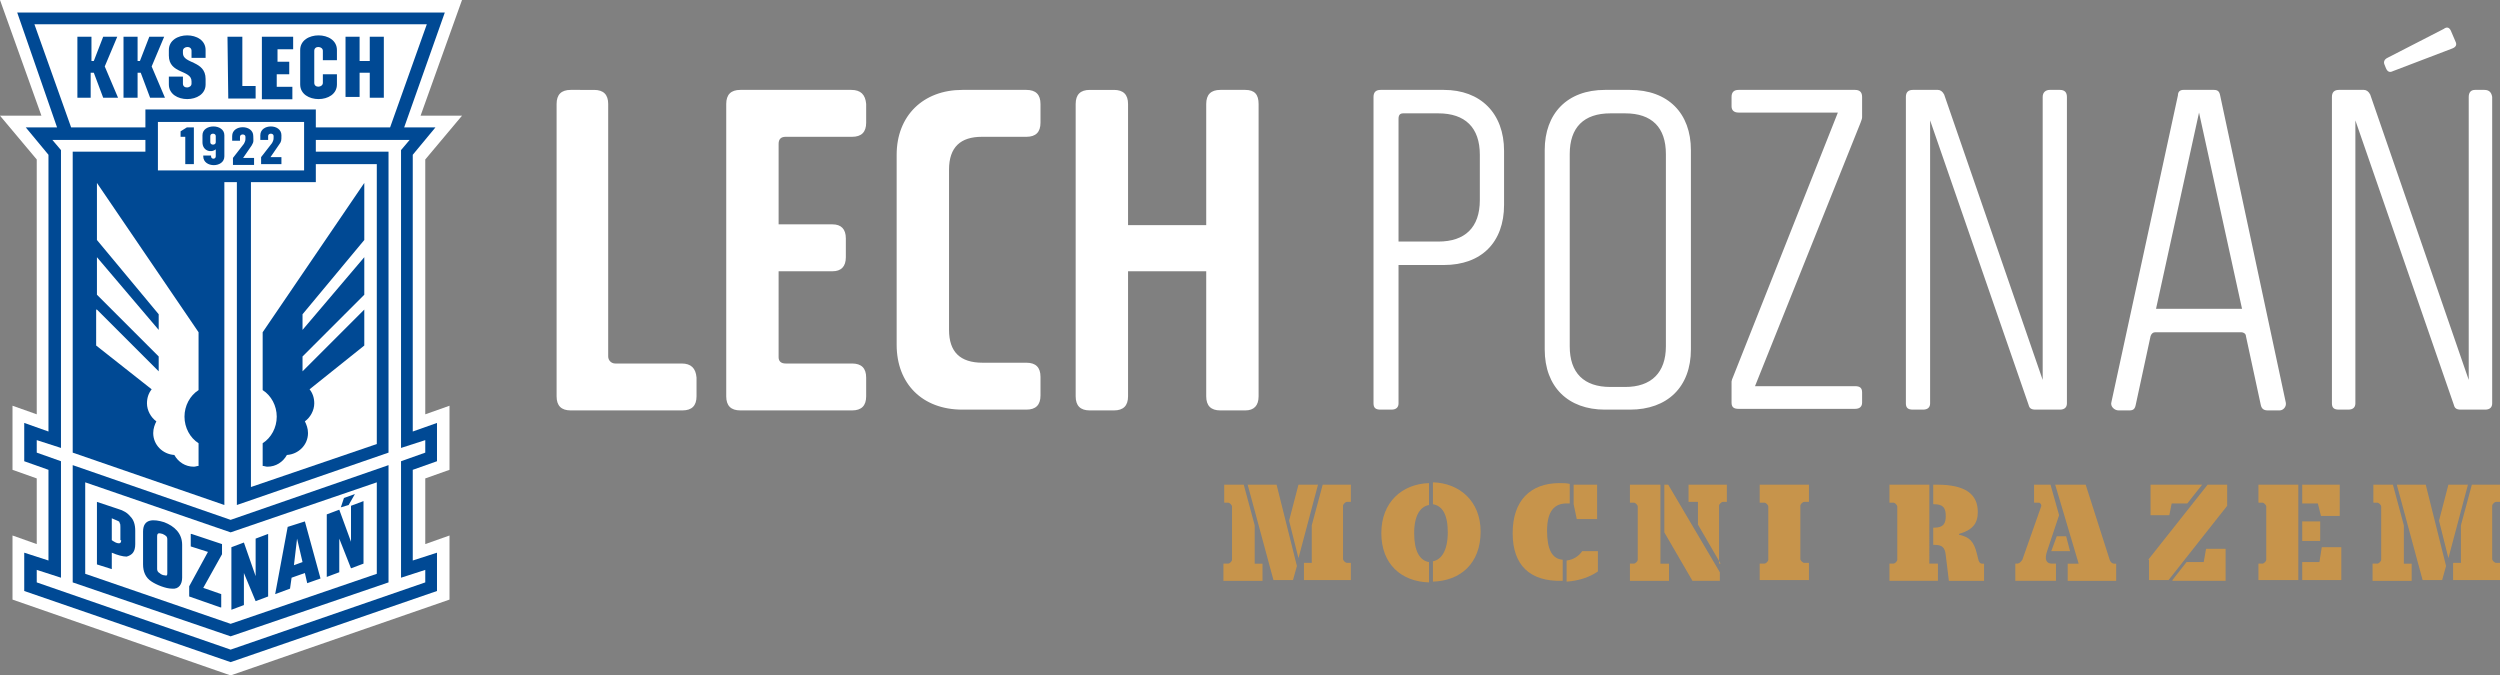
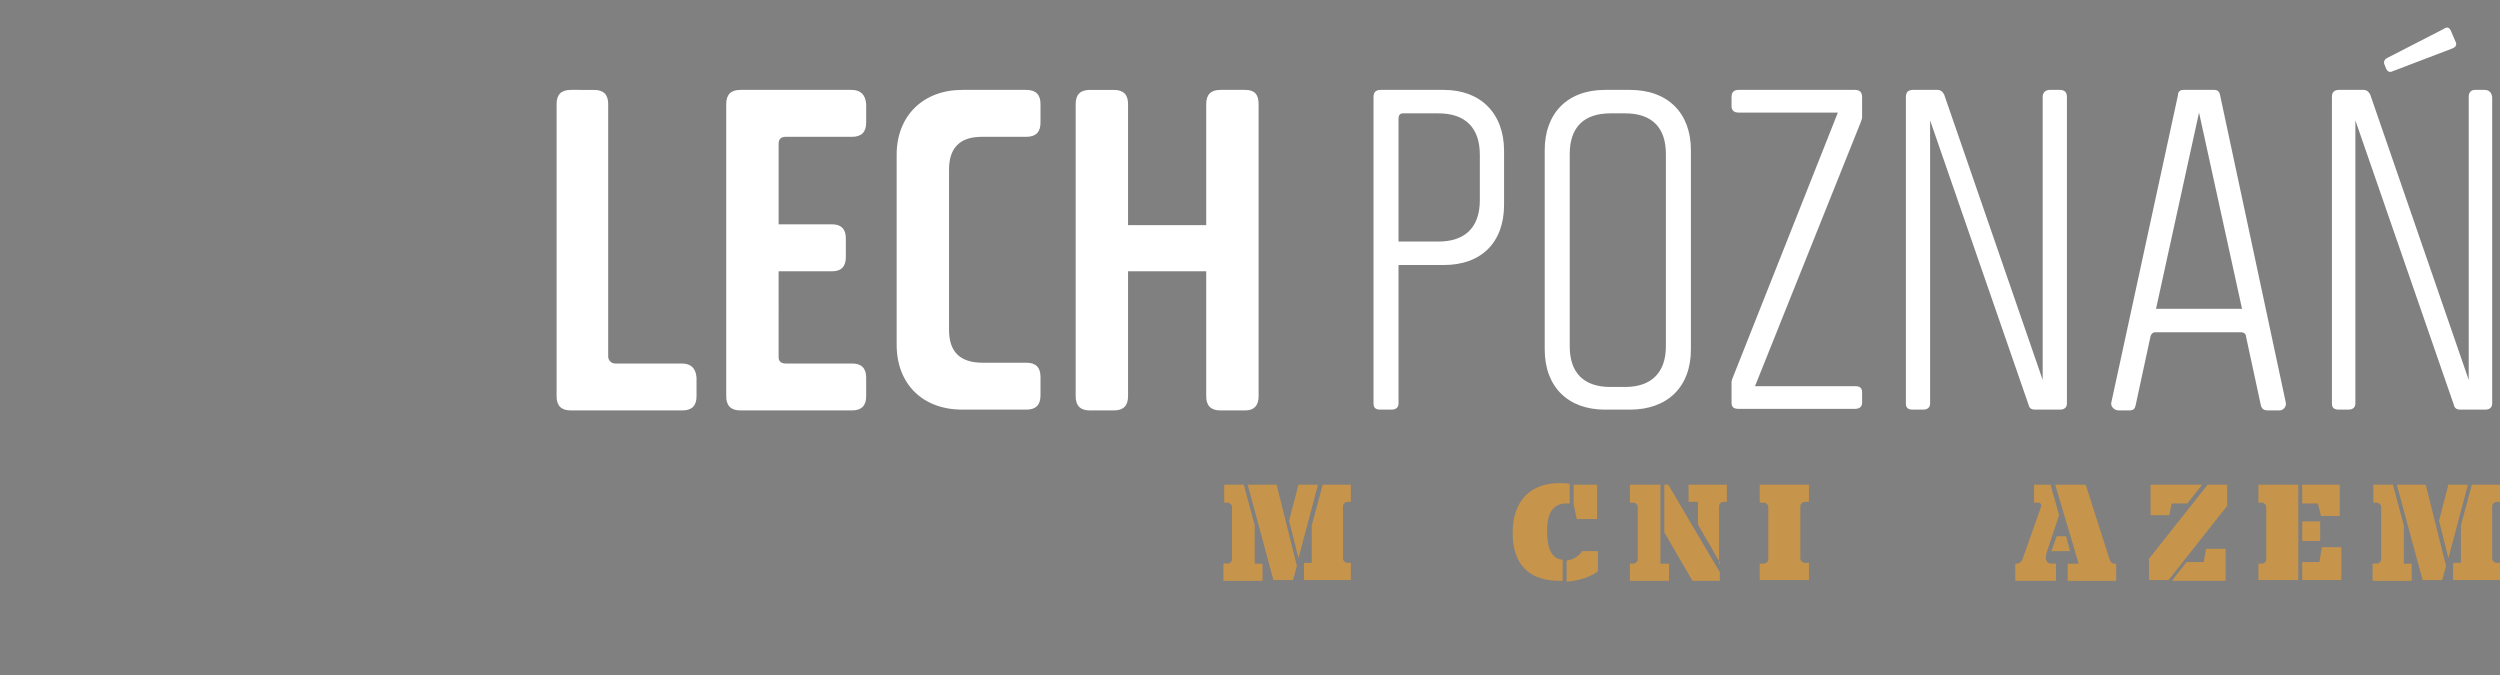
<svg xmlns="http://www.w3.org/2000/svg" xmlns:xlink="http://www.w3.org/1999/xlink" version="1.1" id="Warstwa_1" x="0px" y="0px" viewBox="0 0 319.8 86.4" style="enable-background:new 0 0 319.8 86.4;" xml:space="preserve">
  <rect x="0" y="0" width="319.8" height="86.4" fill="#808080" stroke="none" />
  <style type="text/css">
	.st0{fill:#FFFFFF;}
	.st1{clip-path:url(#SVGID_00000132081718884134410400000007083389103112324003_);fill:#FFFFFF;}
	.st2{clip-path:url(#SVGID_00000132081718884134410400000007083389103112324003_);fill:#004994;}
	.st3{clip-path:url(#SVGID_00000132081718884134410400000007083389103112324003_);}
	.st4{clip-path:url(#SVGID_00000179618737861951475400000015562082762214845326_);fill:#004994;}
	.st5{clip-path:url(#SVGID_00000179618737861951475400000015562082762214845326_);fill:#FFFFFF;}
	.st6{fill:#C7944B;}
</style>
  <g>
    <g>
      <path class="st0" d="M87.2,46.5h-8.5c-0.5,0-0.9-0.4-0.9-0.9V13.3c0-1.2-0.6-1.8-1.8-1.8H73c-1.2,0-1.8,0.6-1.8,1.8v37.4    c0,1.2,0.6,1.8,1.8,1.8h14.3c1.2,0,1.8-0.6,1.8-1.8v-2.4C89,47.1,88.4,46.5,87.2,46.5z M108.9,11.5H94.7c-1.2,0-1.8,0.6-1.8,1.8    v37.4c0,1.2,0.6,1.8,1.8,1.8h14.3c1.2,0,1.8-0.6,1.8-1.8v-2.4c0-1.2-0.6-1.8-1.8-1.8h-8.5c-0.6,0-0.9-0.3-0.9-0.8V34.7h6.9    c1.1,0,1.7-0.6,1.7-1.8v-2.4c0-1.2-0.6-1.8-1.7-1.8h-6.9V18.4c0-0.6,0.3-0.9,0.9-0.9h8.5c1.2,0,1.8-0.6,1.8-1.8v-2.4    C110.7,12.1,110.1,11.5,108.9,11.5z M131.3,11.5h-8.2c-5,0-8.4,3.3-8.4,8.3v24.3c0,5,3.3,8.3,8.4,8.3h8.2c1.2,0,1.8-0.6,1.8-1.8    v-2.4c0-1.2-0.6-1.8-1.8-1.8h-5.6c-2.9,0-4.3-1.4-4.3-4.2V21.7c0-2.9,1.5-4.2,4.2-4.2h5.7c1.2,0,1.8-0.6,1.8-1.8v-2.4    C133.1,12.1,132.5,11.5,131.3,11.5z M159.3,11.5h-3.2c-1.2,0-1.8,0.6-1.8,1.8v15.5h-10V13.3c0-1.2-0.6-1.8-1.8-1.8h-3.1    c-1.2,0-1.8,0.6-1.8,1.8v37.4c0,1.2,0.6,1.8,1.8,1.8h3.1c1.2,0,1.8-0.6,1.8-1.8v-16h10v16c0,1.2,0.6,1.8,1.8,1.8h3.2    c1.1,0,1.7-0.6,1.7-1.8V13.3C161,12.1,160.5,11.5,159.3,11.5z M184.7,11.5h-8.1c-0.6,0-0.9,0.3-0.9,0.9v39.2    c0,0.6,0.3,0.8,0.9,0.8h1.4c0.6,0,0.9-0.3,0.9-0.8V33.9h5.8c4.8,0,7.7-2.9,7.7-7.7v-6.9C192.4,14.5,189.4,11.5,184.7,11.5z     M189.3,25.6c0,3.5-1.9,5.3-5.3,5.3h-5.1V15.2c0-0.5,0.2-0.7,0.6-0.7h4.5c3.4,0,5.3,1.8,5.3,5.3V25.6z M208.5,11.5h-3.2    c-4.8,0-7.7,3-7.7,7.7v25.5c0,4.8,3,7.7,7.7,7.7h3.2c4.8,0,7.8-2.9,7.8-7.7V19.2C216.3,14.5,213.4,11.5,208.5,11.5z M213.1,44.3    c0,3.4-1.9,5.2-5.2,5.2H206c-3.4,0-5.2-1.8-5.2-5.2V19.7c0-3.4,1.8-5.2,5.2-5.2h1.9c3.4,0,5.2,1.8,5.2,5.2V44.3z M237.3,11.5    h-14.9c-0.6,0-0.9,0.3-0.9,0.9v1.2c0,0.5,0.3,0.8,0.9,0.8h12.7l-13.4,33.8c-0.1,0.2-0.2,0.5-0.2,0.6v2.7c0,0.6,0.3,0.8,0.9,0.8    h14.9c0.6,0,0.9-0.3,0.9-0.8v-1.3c0-0.6-0.3-0.8-0.9-0.8h-12.8L238,15.7c0.1-0.3,0.2-0.5,0.2-0.7v-2.6    C238.2,11.8,237.9,11.5,237.3,11.5z M263.5,11.5h-1.3c-0.5,0-0.9,0.3-0.9,0.9v36.2l-12.6-36.5c-0.2-0.4-0.5-0.6-0.8-0.6h-3.2    c-0.6,0-0.9,0.3-0.9,0.9v39.2c0,0.6,0.3,0.8,0.9,0.8h1.3c0.6,0,0.9-0.3,0.9-0.8V15.4l12.6,36.4c0.1,0.4,0.3,0.6,0.9,0.6h3.1    c0.6,0,0.9-0.3,0.9-0.8V12.4C264.4,11.8,264.1,11.5,263.5,11.5z M283.2,11.5h-3.9c-0.4,0-0.7,0.2-0.7,0.7l-8.5,39.2    c-0.2,0.6,0.4,1.1,0.9,1.1h1.4c0.5,0,0.7-0.2,0.8-0.7l1.9-8.8c0.1-0.3,0.3-0.5,0.6-0.5h11c0.3,0,0.6,0.2,0.6,0.5l1.9,8.8    c0.1,0.5,0.4,0.7,0.9,0.7h1.5c0.5,0,0.9-0.5,0.8-1L284,12.2C283.9,11.7,283.7,11.5,283.2,11.5z M275.8,39.5l5.5-25.1l5.5,25.1    H275.8z M305.2,8.7c0.2,0.5,0.5,0.6,0.9,0.4l7.6-2.9c0.5-0.2,0.6-0.5,0.4-0.9l-0.6-1.4c-0.2-0.4-0.5-0.5-0.9-0.2l-7.2,3.7    c-0.4,0.2-0.5,0.5-0.4,0.8L305.2,8.7z M317.8,11.5h-1.2c-0.5,0-0.8,0.3-0.8,0.9v36.2l-12.6-36.5c-0.2-0.4-0.5-0.6-0.8-0.6h-3.2    c-0.6,0-0.9,0.3-0.9,0.9v39.2c0,0.6,0.3,0.8,0.9,0.8h1.2c0.6,0,0.9-0.3,0.9-0.8V15.4l12.6,36.4c0.1,0.4,0.3,0.6,0.9,0.6h3.1    c0.6,0,0.9-0.3,0.9-0.8V12.4C318.7,11.8,318.4,11.5,317.8,11.5z" />
    </g>
  </g>
  <g id="KKS-Lech-Poznan_x5F_herb2021_00000098915422066458589490000011879431345604818861_">
    <g>
      <defs>
-         <rect id="SVGID_1_" width="59.1" height="86.4" />
-       </defs>
+         </defs>
      <clipPath id="SVGID_00000135665564305217421570000009515459148442627460_">
        <use xlink:href="#SVGID_1_" style="overflow:visible;" />
      </clipPath>
      <polygon style="clip-path:url(#SVGID_00000135665564305217421570000009515459148442627460_);fill:#FFFFFF;" points="59.1,0     53.8,14.8 59.1,14.8 54.4,20.4 54.4,53 57.5,51.9 57.5,60.1 54.4,61.2 54.4,69.6 57.5,68.5 57.5,76.7 29.5,86.4 1.6,76.7     1.6,68.5 4.7,69.6 4.7,61.2 1.6,60.1 1.6,51.9 4.7,53 4.7,20.4 0,14.8 5.3,14.8 0,0   " />
      <polygon style="clip-path:url(#SVGID_00000135665564305217421570000009515459148442627460_);fill:#004994;" points="56.9,1.6     51.7,16.3 55.7,16.3 55.7,16.3 52.8,19.8 52.8,55.2 55.9,54.1 55.9,59 52.8,60.1 52.8,71.7 55.9,70.7 55.9,75.6 29.5,84.7     3.1,75.6 3.1,70.7 6.2,71.7 6.2,60.1 3.1,59 3.1,59 3.1,57.4 3.1,54.1 3.1,54.1 6.2,55.2 6.2,19.8 3.3,16.3 7.3,16.3 2.2,1.6       " />
-       <polygon style="clip-path:url(#SVGID_00000135665564305217421570000009515459148442627460_);fill:#FFFFFF;" points="52.4,17.9     51.3,19.2 51.3,57.3 54.4,56.3 54.4,57.9 51.3,59 51.3,73.9 54.4,72.9 54.4,74.5 29.5,83.1 4.7,74.5 4.7,72.9 7.8,73.9 7.8,59     4.7,57.9 4.7,56.3 7.8,57.3 7.8,19.2 6.7,17.9 18.6,17.9 18.6,19.4 9.3,19.4 9.3,57.9 28.7,64.6 28.7,23.3 30.3,23.3 30.3,64.6     49.7,57.9 49.7,19.4 40.4,19.4 40.4,17.9   " />
      <polygon style="clip-path:url(#SVGID_00000135665564305217421570000009515459148442627460_);fill:#FFFFFF;" points="54.6,3.1     49.9,16.3 40.4,16.3 40.4,14 18.6,14 18.6,16.3 9.1,16.3 4.4,3.1   " />
      <polygon style="clip-path:url(#SVGID_00000135665564305217421570000009515459148442627460_);fill:#004994;" points="49.7,59.5     49.7,74.5 29.5,81.4 9.3,74.5 9.3,59.5 29.5,66.5   " />
      <polygon style="clip-path:url(#SVGID_00000135665564305217421570000009515459148442627460_);fill:#FFFFFF;" points="48.2,61.7     48.2,73.4 29.5,79.8 10.9,73.4 10.9,61.7 29.5,68.1   " />
      <rect x="20.2" y="15.6" style="clip-path:url(#SVGID_00000135665564305217421570000009515459148442627460_);fill:#FFFFFF;" width="18.7" height="6.2" />
      <polygon style="clip-path:url(#SVGID_00000135665564305217421570000009515459148442627460_);fill:#FFFFFF;" points="40.4,21     48.2,21 48.2,56.8 32.1,62.3 32.1,23.3 40.4,23.3   " />
      <g style="clip-path:url(#SVGID_00000135665564305217421570000009515459148442627460_);">
        <defs>
          <rect id="SVGID_00000125573224101173892330000003302599939872427684_" x="-27.2" y="-13.5" width="113.4" height="113.4" />
        </defs>
        <clipPath id="SVGID_00000118378281640354553520000002104858855310952322_">
          <use xlink:href="#SVGID_00000125573224101173892330000003302599939872427684_" style="overflow:visible;" />
        </clipPath>
        <path style="clip-path:url(#SVGID_00000118378281640354553520000002104858855310952322_);fill:#004994;" d="M46.6,39.6l-7.9,7.9     v-1.9l7.9-7.9v-4.8l-7.9,9.3v-2l7.9-9.5v-7.3l-13,19.1v7.4c1.1,0.7,1.8,2,1.8,3.4s-0.7,2.7-1.8,3.4v2.9c0.2,0,0.4,0.1,0.6,0.1     c1.1,0,2-0.6,2.5-1.5c1.5-0.1,2.7-1.3,2.7-2.8c0-0.6-0.2-1.1-0.4-1.5c0.7-0.5,1.2-1.4,1.2-2.3c0-0.7-0.2-1.3-0.6-1.8l7-5.6V39.6z     " />
        <path style="clip-path:url(#SVGID_00000118378281640354553520000002104858855310952322_);fill:#FFFFFF;" d="M12.4,39.6l7.9,7.9     v-1.9l-7.9-7.9v-4.8l7.9,9.3v-2l-7.9-9.5v-7.3l13,19.1v7.4c-1.1,0.7-1.8,2-1.8,3.4s0.7,2.7,1.8,3.4v2.9c-0.2,0-0.4,0.1-0.6,0.1     c-1.1,0-2-0.6-2.5-1.5c-1.5-0.1-2.7-1.3-2.7-2.8c0-0.6,0.2-1.1,0.4-1.5c-0.7-0.5-1.2-1.4-1.2-2.3c0-0.7,0.2-1.3,0.6-1.8l-7.1-5.6     V39.6z" />
-         <path style="clip-path:url(#SVGID_00000118378281640354553520000002104858855310952322_);fill:#004994;" d="M24.8,21l0-4.7h-0.9     l-0.8,0.5v0.7l0.6,0V21H24.8z M27.6,18.2c0,0.4-0.7,0.4-0.7,0v-0.8c0-0.4,0.7-0.4,0.7,0V18.2z M28.7,20v-1.9v-0.1v-0.7     c0-1.5-2.8-1.5-2.8,0v0.1v0.7v0.1c0,1.1,1.1,1.4,1.7,0.9V20c0,0.4-0.6,0.4-0.6,0v-0.1H26V20C26,21.5,28.7,21.5,28.7,20      M29.8,21.1h2.7v-0.9h-1.4l1.1-1.6c0.3-0.5,0.2-0.6,0.2-1.2c0-1.5-2.7-1.5-2.7,0v0.6h1v-0.5c0-0.4,0.7-0.4,0.7,0     c0,0.5,0,0.5-0.2,0.9l-1.4,1.8V21.1z M36,20.1h-1.4l1.1-1.6C36,18.1,36,18,36,17.3c0-1.5-2.7-1.5-2.7,0v0.6h1v-0.5     c0-0.4,0.7-0.4,0.7,0c0,0.5,0,0.5-0.2,0.9l-1.4,1.8v0.9H36V20.1z" />
        <path style="clip-path:url(#SVGID_00000118378281640354553520000002104858855310952322_);fill:#004994;" d="M15.5,69.1     c0,0.3-0.1,0.4-0.3,0.4c-0.3,0-0.6-0.2-0.9-0.4v-2.8l0.7,0.3c0.2,0.1,0.3,0.1,0.3,0.3h0c0.1,0.1,0.1,0.3,0.1,0.5V69.1z      M17.3,69.6l0-1.7c0-0.8-0.2-1.4-0.6-1.8c-0.4-0.5-0.9-0.8-1.6-1l-2.7-0.9v8l1.9,0.6v-2.1c0.7,0.3,1.4,0.5,1.9,0.5     C16.9,71,17.3,70.6,17.3,69.6 M21.4,73.3c0,0.2,0,0.4-0.3,0.3c-0.2,0-0.5-0.1-0.7-0.3c-0.2-0.1-0.3-0.3-0.3-0.5v-4.2     c0-0.5,0.3-0.4,0.7-0.3c0.4,0.2,0.6,0.3,0.6,0.7V73.3z M23.3,73.9v-4.2c0-1.5-1-2.4-2.3-2.9c-1.3-0.4-2.7-0.5-2.7,1.2v4.2     c0,0.9,0.3,1.7,1.1,2.2c0.6,0.4,1.8,0.9,2.6,0.9C22.9,75.4,23.3,74.7,23.3,73.9 M26,75.2l2.4-4.3v-1.3l-3.9-1.3l-0.1,0v1.6     l2.2,0.7l-2.4,4.4v1.3l4,1.4l0.1,0V76L26,75.2z M32.7,76.9l1.6-0.6v-8l-1.6,0.6v4.8l-1.5-4.3l-1.6,0.6v8l1.6-0.6v-4.1L32.7,76.9z      M38.7,71.9l-1.1,0.4l0.4-3.4L38.7,71.9z M39.3,74.6L41,74L39,66.7l-2.2,0.7L35.2,76l1.9-0.7l0.2-1.4l1.7-0.6L39.3,74.6z      M44.6,64.6l0.8-1.4l-1.4,0.5l-0.4,1.2L44.6,64.6z M46.5,72.1v-8l-1.6,0.6v4.6l-1.5-4.1l-1.6,0.6v8l1.6-0.6v-4.3l1.5,3.8     L46.5,72.1z" />
        <path style="clip-path:url(#SVGID_00000118378281640354553520000002104858855310952322_);fill:#004994;" d="M26.3,10.1v0.7     c0,2.5-4.7,2.5-4.7,0v-1h1.8v0.9c0,0.7,1.1,0.6,1.1,0v-0.3c0-1.5-2.9-0.9-2.9-3.3V6.4c0-2.5,4.7-2.5,4.7,0v1h-1.8V6.5     c0-0.7-1.1-0.6-1.1,0v0.3C23.4,8.2,26.3,7.7,26.3,10.1 M29.1,4.7H31v6.3h1.7v1.6h-3.5L29.1,4.7z M33.6,4.7l3.9,0l0,1.6h-2v1.6H37     l0,1.6h-1.6v1.6h2l0,1.6h-3.9V4.7z M44.2,12.5V4.7h1.8v3.1h1.3V4.7h1.8v7.8h-1.8V9.3h-1.3v3.1H44.2z M43.1,6.4v1.3h-1.8V6.5     c0-0.6-1.1-0.7-1.1,0v4.1c0,0.7,1.1,0.6,1.1,0V9.5h1.8v1.3c0,2.5-4.7,2.5-4.7,0V6.4C38.4,3.9,43.1,3.9,43.1,6.4 M15.8,12.5V4.7     h1.8v3.1l0.3,0l1.2-3.1H21l-1.6,3.8l1.7,4h-1.9L18,9.3h-0.4v3.2H15.8z M9.9,12.5V4.7h1.8v3.1l0.3,0l1.2-3.1h1.8l-1.6,3.8l1.7,4     h-1.9l-1.2-3.2h-0.4v3.2H9.9z" />
      </g>
    </g>
  </g>
  <g>
    <path class="st6" d="M156.6,72.1h0.5c0.2,0,0.5-0.3,0.5-0.5v-6.8c0-0.2-0.3-0.5-0.5-0.5h-0.5V62h2.5l1.4,5.2v4.9h1v2.2h-5V72.1z    M159.6,62h3.7l2.6,10.4l-0.5,1.8h-2.5L159.6,62z M166.1,71.4l-1.2-4.8l1.2-4.6h2.5L166.1,71.4z M167.8,72.1v-4.9l1.4-5.2h3.6v2.2   h-0.5c-0.2,0-0.5,0.3-0.5,0.5v6.8c0,0.2,0.3,0.5,0.5,0.5h0.5v2.2h-6v-2.2H167.8z" />
-     <path class="st6" d="M182.8,61.8v2.8c-1.1,0.2-1.9,1.3-1.9,3.6s0.7,3.5,1.9,3.7v2.6c-3.5-0.1-6.1-2.3-6.1-6.3   C176.7,64.2,179.4,61.9,182.8,61.8z M183.3,74.4v-2.6c1.1-0.2,1.9-1.4,1.9-3.7s-0.7-3.4-1.9-3.6v-2.8c3.4,0.1,6.1,2.4,6.1,6.3   C189.4,72.1,186.8,74.3,183.3,74.4z" />
    <path class="st6" d="M193.5,68.2c0-4.2,2.3-6.4,6-6.4c0.5,0,0.9,0,1.3,0.1v2.5h-0.4c-1.5,0-2.5,0.9-2.5,3.5c0,2.3,0.6,3.6,2,3.7   v2.7h-0.1C195.7,74.4,193.5,72.3,193.5,68.2z M200.4,74.4v-2.7c0.9-0.1,1.6-0.6,2-1.2h2v2.6C203.4,73.8,202,74.3,200.4,74.4z    M201.3,64.5V62h3v4.4h-2.6L201.3,64.5z" />
    <path class="st6" d="M208.5,72.1h0.5c0.2,0,0.5-0.3,0.5-0.5v-6.8c0-0.2-0.3-0.5-0.5-0.5h-0.5V62h3.9v10.1h1.1v2.2h-5V72.1z    M212.9,68.1V62h0.5l6.6,11.2v1.1h-3.5L212.9,68.1z M220.1,72.1l-2.9-5v-2.9H216V62h4.9v2.2h-0.5c-0.2,0-0.5,0.3-0.5,0.5V72.1z" />
    <path class="st6" d="M225.1,72.1h0.6c0.2,0,0.5-0.3,0.5-0.5v-6.8c0-0.2-0.3-0.5-0.5-0.5h-0.6V62h6.3v2.2h-0.6   c-0.2,0-0.5,0.3-0.5,0.5v6.8c0,0.2,0.3,0.5,0.5,0.5h0.6v2.2h-6.3V72.1z" />
-     <path class="st6" d="M246.8,72.1h1.1v2.2h-6.2v-2.2h0.5c0.2,0,0.5-0.3,0.5-0.5v-6.8c0-0.2-0.3-0.5-0.5-0.5h-0.5V62h5.1V72.1z    M247.3,69.6v-2.1h0.1c1.2,0,1.5-0.5,1.5-1.5c0-1-0.3-1.5-1.5-1.5h-0.1V62h0.5c3.6,0,5.2,1.2,5.2,3.5c0,1.5-0.7,2.3-2.4,2.8v0.1   c1.3,0.3,1.9,0.8,2.3,2.5l0.2,0.8c0.1,0.3,0.3,0.4,0.4,0.4h0.3v2.2h-4.5l-0.4-3.3c-0.1-1-0.5-1.3-1.4-1.3H247.3z" />
    <path class="st6" d="M261.9,70.4c-0.4,1.1-0.2,1.7,0.6,1.7h0.5v2.2h-5.2v-2.2h0.2c0.3,0,0.5-0.2,0.7-0.5l2.4-6.8   c0.1-0.2-0.1-0.5-0.3-0.5h-0.6V62h2.1l1.1,3.9L261.9,70.4z M263.1,68.6h1.2l0.5,1.9h-2.4L263.1,68.6z M262.9,62h3.9l3.1,9.7   c0.1,0.2,0.3,0.4,0.5,0.4h0.3v2.2h-6.2v-2.2h1.4L262.9,62z" />
    <path class="st6" d="M274.8,71.6l7.6-9.6h2.5v2.7l-7.5,9.5h-2.5V71.6z M275.1,62h6.6l-1.9,2.4h-2l-0.3,1.5h-2.4V62z M277.9,74.2   l1.8-2.3h2.2l0.3-1.7h2.5v4.1H277.9z" />
    <path class="st6" d="M288.9,72.1h0.5c0.2,0,0.5-0.3,0.5-0.5v-6.8c0-0.2-0.3-0.5-0.5-0.5h-0.5V62h5.1v12.2h-5.1V72.1z M294.5,64.4   V62h4.8v4h-2.4l-0.4-1.6H294.5z M294.5,69.2v-2.5h2.3v2.5H294.5z M294.5,74.2v-2.3h2.2L297,70h2.5v4.2H294.5z" />
    <path class="st6" d="M303.6,72.1h0.5c0.2,0,0.5-0.3,0.5-0.5v-6.8c0-0.2-0.3-0.5-0.5-0.5h-0.5V62h2.5l1.4,5.2v4.9h1v2.2h-5V72.1z    M306.6,62h3.7l2.6,10.4l-0.5,1.8h-2.5L306.6,62z M313.2,71.4l-1.2-4.8l1.2-4.6h2.5L313.2,71.4z M314.8,72.1v-4.9l1.4-5.2h3.6v2.2   h-0.5c-0.2,0-0.5,0.3-0.5,0.5v6.8c0,0.2,0.3,0.5,0.5,0.5h0.5v2.2h-6v-2.2H314.8z" />
  </g>
</svg>